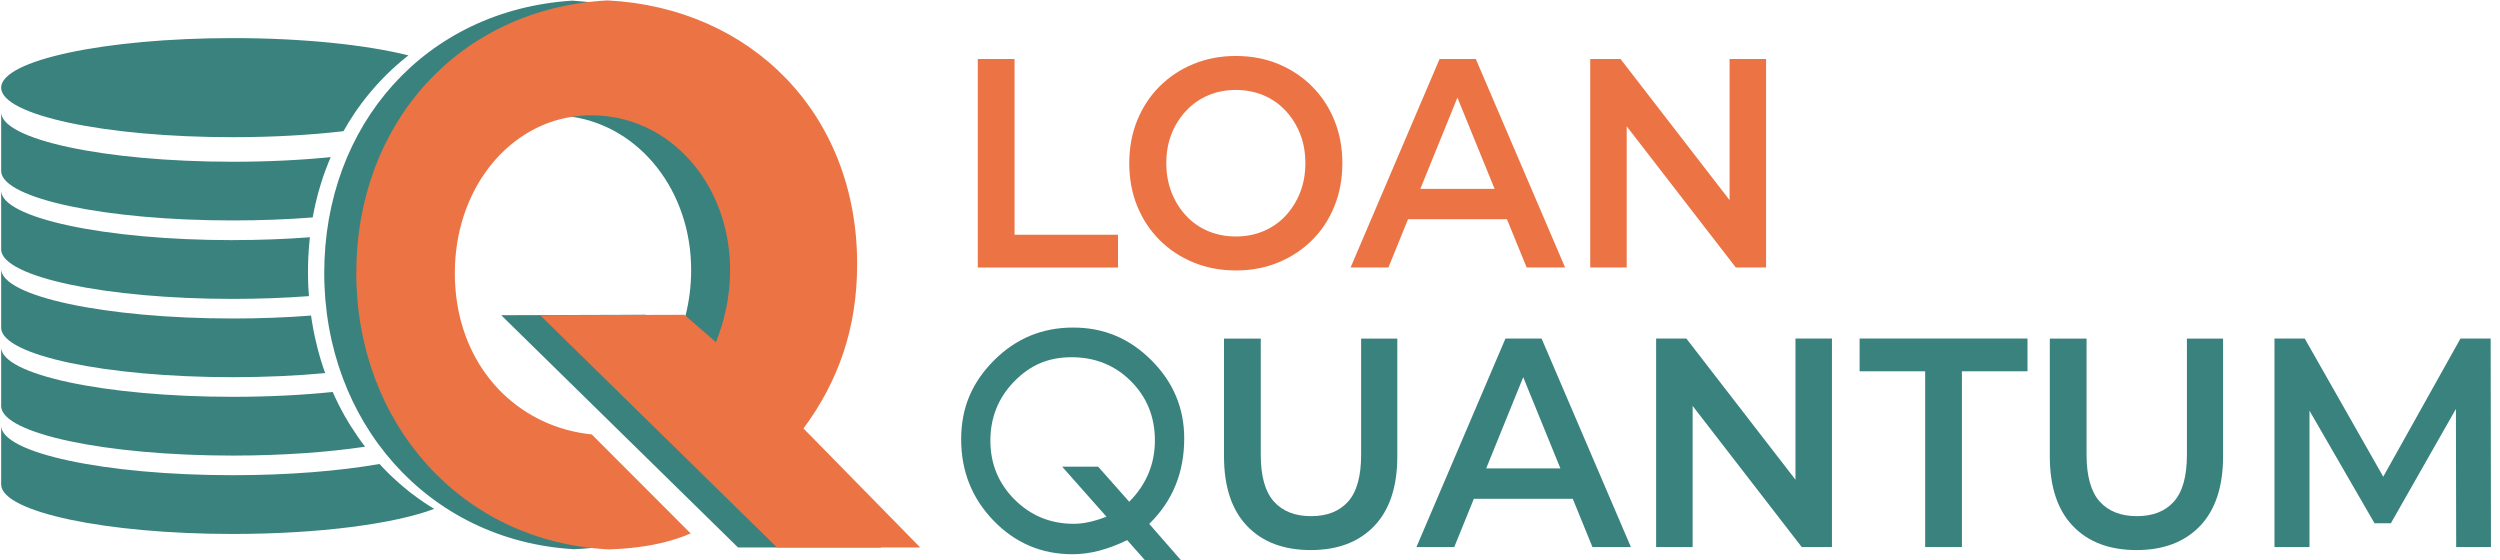
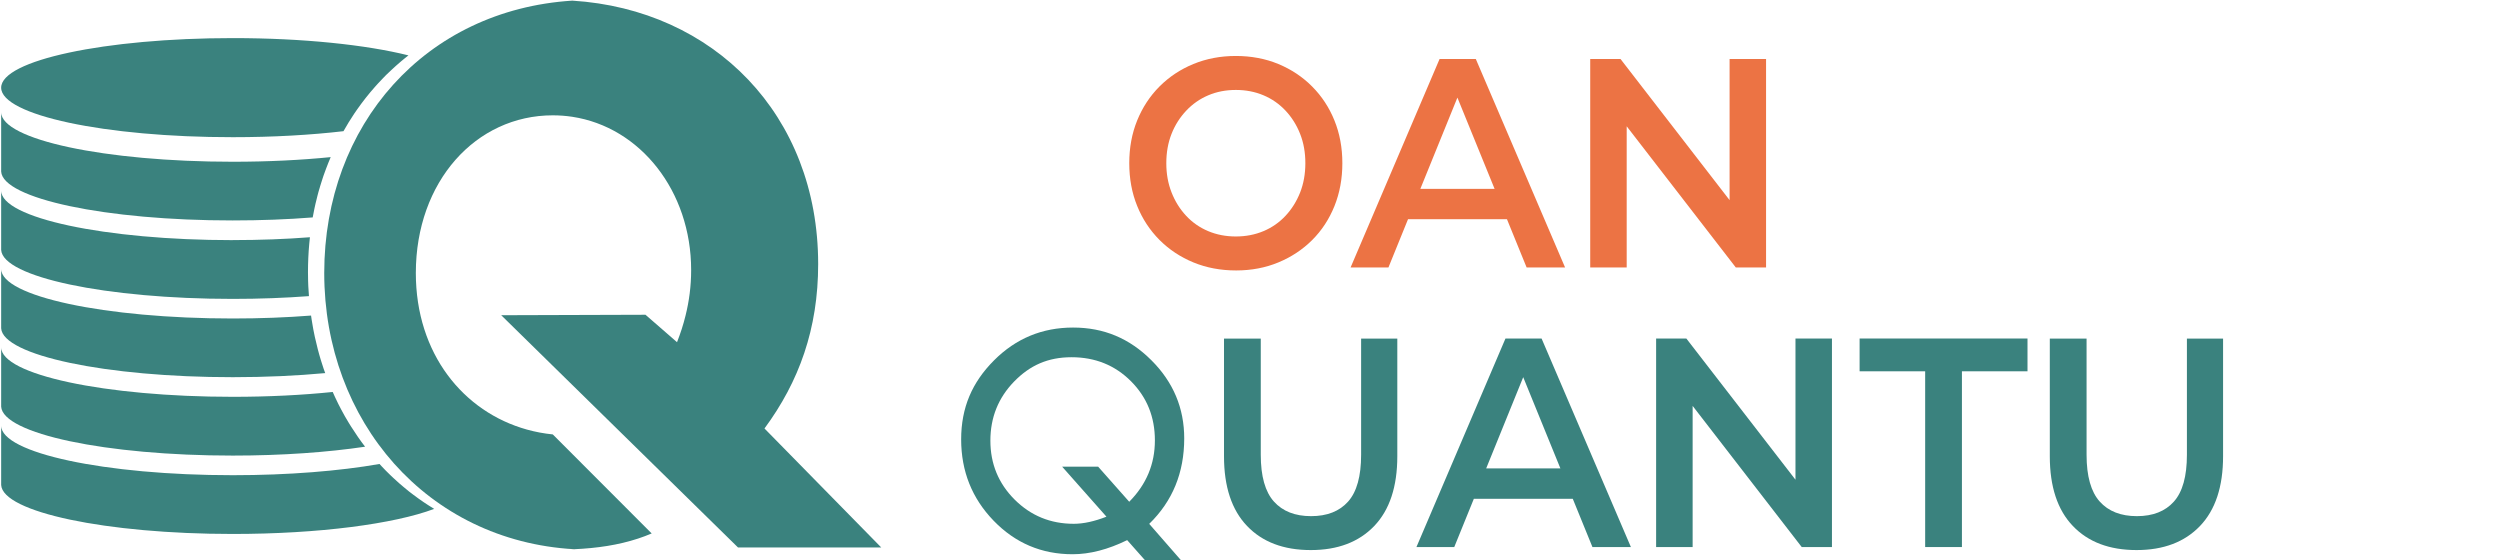
<svg xmlns="http://www.w3.org/2000/svg" width="183" height="41" viewBox="0 0 183 41" fill="none">
-   <path d="M71.574 19.579V4.317H74.265V17.182H81.838V19.582H71.577L71.574 19.579Z" fill="#EC7344" />
  <path d="M90.483 19.797C89.352 19.797 88.312 19.601 87.358 19.209C86.407 18.817 85.58 18.269 84.874 17.562C84.171 16.855 83.625 16.027 83.241 15.075C82.854 14.123 82.662 13.08 82.662 11.947C82.662 10.814 82.854 9.771 83.241 8.819C83.628 7.866 84.171 7.038 84.874 6.332C85.577 5.628 86.404 5.077 87.358 4.685C88.309 4.293 89.343 4.097 90.463 4.097C91.582 4.097 92.631 4.293 93.576 4.685C94.521 5.077 95.345 5.625 96.048 6.332C96.751 7.038 97.297 7.866 97.681 8.819C98.068 9.771 98.26 10.814 98.26 11.947C98.26 13.08 98.068 14.126 97.681 15.088C97.294 16.046 96.751 16.874 96.048 17.575C95.345 18.275 94.521 18.817 93.576 19.209C92.631 19.601 91.6 19.797 90.483 19.797ZM90.463 17.31C91.192 17.31 91.868 17.179 92.489 16.918C93.109 16.656 93.647 16.283 94.102 15.794C94.556 15.309 94.911 14.739 95.168 14.095C95.422 13.447 95.552 12.731 95.552 11.947C95.552 11.162 95.425 10.447 95.168 9.799C94.914 9.152 94.556 8.585 94.102 8.1C93.647 7.614 93.109 7.237 92.489 6.976C91.868 6.714 91.192 6.584 90.463 6.584C89.733 6.584 89.06 6.714 88.445 6.976C87.831 7.237 87.293 7.611 86.833 8.1C86.372 8.588 86.011 9.155 85.757 9.799C85.501 10.447 85.374 11.162 85.374 11.947C85.374 12.731 85.501 13.428 85.757 14.082C86.011 14.736 86.369 15.305 86.824 15.794C87.279 16.283 87.816 16.656 88.436 16.918C89.057 17.179 89.733 17.31 90.463 17.31Z" fill="#EC7344" />
  <path d="M98.863 19.579L105.378 4.317H108.028L114.564 19.579H111.749L106.143 5.821H107.219L101.633 19.579H98.863ZM101.864 16.046L102.587 13.823H110.408L111.132 16.046H101.864Z" fill="#EC7344" />
  <path d="M116.404 19.579V4.317H118.62L127.702 16.068H126.606V4.317H129.276V19.579H127.061L117.979 7.828H119.074V19.579H116.404Z" fill="#EC7344" />
  <path d="M84.121 38.345L86.44 41H83.805L82.509 39.537C81.106 40.225 79.773 40.57 78.512 40.57C76.244 40.57 74.315 39.752 72.732 38.114C71.149 36.477 70.357 34.491 70.357 32.163C70.357 29.835 71.158 27.989 72.759 26.383C74.36 24.776 76.291 23.977 78.551 23.977C80.81 23.977 82.683 24.773 84.284 26.373C85.885 27.97 86.685 29.875 86.685 32.091C86.685 34.6 85.831 36.686 84.121 38.348V38.345ZM80.993 37.822L77.75 34.161H80.385L82.659 36.729C83.912 35.465 84.538 33.968 84.538 32.241C84.538 30.513 83.953 29.075 82.786 27.905C81.617 26.734 80.166 26.149 78.436 26.149C76.705 26.149 75.385 26.744 74.23 27.933C73.075 29.122 72.496 30.563 72.496 32.256C72.496 33.95 73.087 35.388 74.271 36.57C75.455 37.75 76.897 38.342 78.598 38.342C79.31 38.342 80.11 38.167 80.999 37.819L80.993 37.822Z" fill="#3A827E" />
  <path d="M95.947 40.265C93.963 40.265 92.406 39.677 91.284 38.501C90.158 37.324 89.597 35.621 89.597 33.399V24.786H92.288V33.29C92.288 34.859 92.61 36.001 93.251 36.714C93.892 37.427 94.799 37.782 95.971 37.782C97.144 37.782 98.047 37.427 98.683 36.714C99.317 36.001 99.634 34.862 99.634 33.29V24.786H102.283V33.399C102.283 35.621 101.722 37.324 100.596 38.501C99.471 39.677 97.923 40.265 95.953 40.265H95.947Z" fill="#3A827E" />
  <path d="M103.683 40.045L110.199 24.783H112.845L119.382 40.045H116.567L110.961 26.287H112.036L106.451 40.045H103.677H103.683ZM106.684 36.512L107.408 34.289H115.229L115.952 36.512H106.684Z" fill="#3A827E" />
  <path d="M121.228 40.045V24.783H123.443L132.525 36.533H131.429V24.783H134.099V40.045H131.887L122.805 28.294H123.901V40.045H121.23H121.228Z" fill="#3A827E" />
  <path d="M140.922 40.044V27.179H136.123V24.779H148.413V27.179H143.613V40.044H140.922Z" fill="#3A827E" />
  <path d="M156.396 40.265C154.411 40.265 152.855 39.677 151.732 38.501C150.607 37.324 150.046 35.621 150.046 33.399V24.786H152.737V33.29C152.737 34.859 153.059 36.001 153.7 36.714C154.34 37.427 155.247 37.782 156.42 37.782C157.592 37.782 158.496 37.427 159.131 36.714C159.766 36.001 160.082 34.862 160.082 33.29V24.786H162.729V33.399C162.729 35.621 162.168 37.324 161.042 38.501C159.917 39.677 158.369 40.265 156.396 40.265Z" fill="#3A827E" />
-   <path d="M166.492 40.045V24.783H168.707L175.037 35.923H173.879L180.105 24.783H182.317L182.338 40.045H179.792L179.771 28.991H180.309L175.013 38.301H173.814L168.435 28.991H169.055V40.045H166.489H166.492Z" fill="#3A827E" />
  <path d="M55.961 31.363C58.492 27.933 59.89 24.067 59.89 19.33C59.89 8.395 52.234 0.694 41.893 0.047C31.136 0.729 23.734 9.133 23.734 19.983C23.734 30.834 31.266 39.587 42.029 40.203C43.716 40.126 45.252 39.901 46.711 39.422C47.044 39.313 47.375 39.189 47.703 39.048L40.464 31.799C39.817 31.734 39.185 31.616 38.57 31.444C33.924 30.152 30.439 25.901 30.439 19.983C30.439 13.288 34.831 8.442 40.464 8.442C40.948 8.442 41.424 8.479 41.887 8.548C46.87 9.304 50.592 13.989 50.592 19.766C50.592 20.955 50.441 22.063 50.181 23.105C50.016 23.781 49.803 24.425 49.558 25.048L47.26 23.049L47.248 23.04L36.689 23.074L54.024 40.076H56.877H64.509L55.961 31.366V31.363Z" fill="#3A827E" />
  <path d="M27.013 8.504C27.099 8.373 27.187 8.242 27.275 8.111C27.187 8.242 27.099 8.37 27.013 8.504Z" fill="#EC7344" />
  <path d="M23.867 17.533C23.888 17.334 23.909 17.132 23.935 16.936C23.909 17.135 23.888 17.334 23.867 17.533Z" fill="#EC7344" />
  <path d="M28.682 6.316C28.785 6.201 28.888 6.089 28.994 5.974C28.888 6.086 28.785 6.198 28.682 6.316Z" fill="#EC7344" />
  <path d="M25.66 10.947C25.728 10.8 25.799 10.651 25.87 10.508C25.799 10.654 25.728 10.8 25.66 10.947Z" fill="#EC7344" />
  <path d="M24 16.512C24.03 16.326 24.056 16.139 24.089 15.955C24.056 16.139 24.027 16.326 24 16.512Z" fill="#EC7344" />
  <path d="M24.393 14.561C24.435 14.39 24.479 14.222 24.523 14.051C24.476 14.219 24.435 14.39 24.393 14.561Z" fill="#EC7344" />
  <path d="M24.175 15.523C24.21 15.345 24.245 15.168 24.284 14.99C24.242 15.165 24.21 15.345 24.175 15.523Z" fill="#EC7344" />
  <path d="M25.285 11.816C25.347 11.663 25.409 11.511 25.477 11.358C25.412 11.511 25.35 11.663 25.285 11.816Z" fill="#EC7344" />
  <path d="M29.961 5.008C30.073 4.905 30.188 4.803 30.303 4.703C30.188 4.806 30.073 4.905 29.961 5.008Z" fill="#EC7344" />
  <path d="M24.65 13.621C24.7 13.456 24.747 13.291 24.801 13.129C24.747 13.291 24.697 13.456 24.65 13.621Z" fill="#EC7344" />
  <path d="M23.735 19.984C23.735 19.638 23.744 19.293 23.758 18.95C23.744 19.293 23.735 19.635 23.735 19.984Z" fill="#EC7344" />
-   <path d="M40.547 0.177C40.709 0.156 40.871 0.137 41.036 0.118C40.871 0.134 40.709 0.156 40.547 0.177Z" fill="#EC7344" />
  <path d="M39.554 0.327C39.713 0.299 39.87 0.271 40.032 0.246C39.873 0.271 39.713 0.299 39.554 0.327Z" fill="#EC7344" />
  <path d="M38.585 0.523C38.742 0.488 38.895 0.451 39.051 0.42C38.895 0.451 38.739 0.488 38.585 0.523Z" fill="#EC7344" />
  <path d="M29.632 5.322C29.523 5.428 29.411 5.537 29.305 5.646C29.411 5.537 29.523 5.431 29.632 5.322Z" fill="#EC7344" />
  <path d="M42.114 0.034C42.041 0.038 41.967 0.041 41.896 0.044C41.784 0.05 41.672 0.063 41.56 0.073C41.743 0.057 41.928 0.041 42.114 0.031V0.034Z" fill="#EC7344" />
  <path d="M43.317 0C43.692 0 44.064 0.013 44.434 0.029C44.064 0.01 43.692 0 43.317 0Z" fill="#EC7344" />
  <path d="M37.64 0.763C37.791 0.72 37.941 0.676 38.095 0.639C37.941 0.676 37.791 0.723 37.64 0.763Z" fill="#EC7344" />
  <path d="M32.891 2.802C33.021 2.721 33.156 2.649 33.292 2.571C33.159 2.649 33.024 2.721 32.891 2.802Z" fill="#EC7344" />
  <path d="M32.114 3.3C32.241 3.213 32.371 3.132 32.5 3.051C32.371 3.135 32.241 3.216 32.114 3.3Z" fill="#EC7344" />
  <path d="M31.367 3.835C31.488 3.742 31.615 3.655 31.739 3.567C31.615 3.658 31.488 3.745 31.367 3.835Z" fill="#EC7344" />
  <path d="M30.649 4.405C30.767 4.305 30.888 4.212 31.006 4.118C30.885 4.215 30.764 4.308 30.649 4.405Z" fill="#EC7344" />
  <path d="M35.821 1.366C35.965 1.31 36.107 1.251 36.251 1.201C36.107 1.254 35.965 1.313 35.821 1.366Z" fill="#EC7344" />
  <path d="M24.532 25.956C24.485 25.785 24.443 25.614 24.399 25.439C24.443 25.611 24.485 25.785 24.532 25.956Z" fill="#EC7344" />
  <path d="M34.19 38.093C34.039 38.015 33.892 37.94 33.744 37.859C33.892 37.94 34.042 38.015 34.19 38.093Z" fill="#EC7344" />
  <path d="M35.938 38.884C35.77 38.818 35.602 38.756 35.44 38.685C35.605 38.753 35.773 38.818 35.938 38.884Z" fill="#EC7344" />
  <path d="M33.366 37.642C33.224 37.558 33.08 37.477 32.938 37.39C33.08 37.477 33.221 37.558 33.366 37.642Z" fill="#EC7344" />
  <path d="M41.089 40.129C40.918 40.11 40.753 40.088 40.585 40.066C40.753 40.088 40.921 40.113 41.089 40.129Z" fill="#EC7344" />
  <path d="M43.267 40.241C43.689 40.241 44.097 40.231 44.498 40.219C44.097 40.235 43.686 40.241 43.267 40.241Z" fill="#EC7344" />
  <path d="M43.267 40.241C42.948 40.241 42.629 40.231 42.316 40.219C42.632 40.235 42.948 40.241 43.267 40.241Z" fill="#EC7344" />
-   <path d="M58.818 31.363C61.349 27.933 62.743 24.067 62.743 19.33C62.746 8.298 54.954 0.564 44.475 0.031C33.588 0.604 26.08 9.049 26.08 19.983C26.08 30.918 33.709 39.696 44.584 40.216C46.389 40.15 48.022 39.932 49.564 39.422C49.898 39.313 50.229 39.188 50.556 39.048L43.317 31.799C42.67 31.734 42.038 31.615 41.424 31.444C36.781 30.152 33.293 25.901 33.293 19.983C33.293 14.066 36.958 9.295 41.885 8.547C42.351 8.476 42.827 8.442 43.314 8.442C49 8.442 53.442 13.45 53.442 19.769C53.442 21.73 53.029 23.47 52.408 25.051L50.175 23.108L50.102 23.043L47.257 23.052L39.542 23.077L56.877 40.076H67.362L58.818 31.366V31.363Z" fill="#EC7344" />
  <path d="M40.091 40C39.917 39.972 39.749 39.941 39.578 39.91C39.749 39.941 39.92 39.975 40.091 40Z" fill="#EC7344" />
  <path d="M39.113 39.827C38.928 39.789 38.748 39.743 38.565 39.702C38.748 39.746 38.928 39.789 39.113 39.827Z" fill="#EC7344" />
  <path d="M38.157 39.605C37.847 39.524 37.537 39.437 37.233 39.344C37.537 39.437 37.844 39.524 38.157 39.605Z" fill="#EC7344" />
  <path d="M41.601 40.169C41.742 40.182 41.884 40.198 42.029 40.204C42.064 40.204 42.099 40.204 42.135 40.208C41.955 40.198 41.781 40.182 41.604 40.166L41.601 40.169Z" fill="#EC7344" />
  <path d="M24.29 25.004C24.248 24.827 24.213 24.646 24.177 24.469C24.213 24.649 24.248 24.827 24.29 25.004Z" fill="#EC7344" />
  <path d="M25.131 27.796C25.072 27.637 25.016 27.475 24.957 27.314C25.013 27.475 25.069 27.637 25.131 27.796Z" fill="#EC7344" />
  <path d="M25.492 28.68C25.424 28.527 25.362 28.369 25.3 28.213C25.362 28.369 25.427 28.524 25.492 28.68Z" fill="#EC7344" />
  <path d="M23.938 23.046C23.912 22.847 23.891 22.648 23.87 22.445C23.891 22.645 23.912 22.847 23.938 23.046Z" fill="#EC7344" />
  <path d="M23.826 22.041C23.806 21.817 23.794 21.589 23.782 21.365C23.797 21.593 23.808 21.817 23.826 22.041Z" fill="#EC7344" />
-   <path d="M24.092 24.033C24.059 23.846 24.03 23.659 24.003 23.473C24.033 23.659 24.059 23.849 24.092 24.033Z" fill="#EC7344" />
+   <path d="M24.092 24.033C24.059 23.846 24.03 23.659 24.003 23.473Z" fill="#EC7344" />
  <path d="M29.341 34.485C29.453 34.6 29.568 34.716 29.68 34.828C29.565 34.716 29.45 34.6 29.341 34.485Z" fill="#EC7344" />
  <path d="M29.039 34.162C28.93 34.043 28.821 33.925 28.718 33.804C28.824 33.925 28.93 34.043 29.039 34.162Z" fill="#EC7344" />
  <path d="M28.428 33.464C28.324 33.34 28.224 33.215 28.124 33.091C28.224 33.218 28.324 33.343 28.428 33.464Z" fill="#EC7344" />
  <path d="M23.779 18.61C23.794 18.383 23.806 18.156 23.823 17.932C23.803 18.156 23.791 18.383 23.779 18.61Z" fill="#EC7344" />
  <path d="M27.848 32.736C27.751 32.608 27.657 32.478 27.562 32.344C27.657 32.474 27.751 32.605 27.848 32.736Z" fill="#EC7344" />
  <path d="M27.305 31.98C27.214 31.846 27.125 31.709 27.037 31.575C27.125 31.712 27.214 31.846 27.305 31.98Z" fill="#EC7344" />
  <path d="M26.325 30.382C26.245 30.239 26.168 30.093 26.092 29.943C26.168 30.09 26.245 30.236 26.325 30.382Z" fill="#EC7344" />
  <path d="M31.777 37.253C28.856 38.349 23.354 39.086 17.042 39.086C7.75 39.086 0.2 37.483 0.085 35.501V31.155C0.085 33.157 7.679 34.785 17.042 34.785C21.115 34.785 24.857 34.477 27.781 33.963C27.828 34.016 27.878 34.072 27.929 34.125C28.032 34.234 28.135 34.343 28.239 34.449C28.345 34.554 28.448 34.663 28.558 34.763C28.635 34.841 28.714 34.915 28.791 34.984C28.933 35.118 29.075 35.245 29.219 35.373C29.317 35.46 29.417 35.547 29.515 35.625C29.654 35.743 29.792 35.855 29.934 35.971C30.044 36.058 30.153 36.142 30.265 36.223C30.386 36.316 30.504 36.406 30.628 36.49C30.746 36.578 30.867 36.662 30.989 36.742C30.997 36.749 31.003 36.752 31.012 36.758C31.125 36.836 31.237 36.911 31.352 36.982C31.491 37.072 31.63 37.163 31.771 37.244L31.777 37.253Z" fill="#3A827E" />
  <path d="M25.719 31.254C26.032 31.752 26.366 32.235 26.724 32.699C23.983 33.106 20.645 33.349 17.045 33.349C7.75 33.349 0.2 31.746 0.085 29.763V25.418C0.085 27.422 7.679 29.047 17.042 29.047C19.662 29.047 22.14 28.92 24.355 28.692C24.411 28.823 24.467 28.945 24.526 29.072C24.603 29.237 24.683 29.399 24.762 29.564C24.833 29.707 24.907 29.847 24.981 29.987C25.155 30.314 25.335 30.638 25.53 30.952C25.589 31.058 25.654 31.158 25.719 31.257V31.254Z" fill="#3A827E" />
  <path d="M23.678 26.956C23.72 27.074 23.761 27.192 23.805 27.311C21.735 27.504 19.446 27.61 17.045 27.61C7.75 27.613 0.2 26.01 0.085 24.03V19.682C0.085 21.686 7.679 23.314 17.042 23.314C19.05 23.314 20.982 23.239 22.769 23.099C22.78 23.196 22.795 23.289 22.81 23.38C22.831 23.516 22.851 23.647 22.878 23.781C22.91 23.996 22.952 24.204 22.996 24.416C23.011 24.5 23.029 24.581 23.046 24.662C23.114 24.964 23.185 25.266 23.262 25.561C23.294 25.692 23.33 25.817 23.365 25.944C23.401 26.072 23.439 26.193 23.475 26.321C23.507 26.43 23.543 26.539 23.578 26.645C23.61 26.747 23.646 26.853 23.678 26.953V26.956Z" fill="#3A827E" />
  <path d="M17.042 17.575C19.021 17.575 20.923 17.503 22.686 17.366C22.668 17.522 22.651 17.674 22.639 17.833C22.621 18.004 22.609 18.175 22.597 18.346C22.586 18.521 22.577 18.692 22.568 18.866C22.553 19.209 22.544 19.557 22.544 19.912C22.544 20.13 22.544 20.342 22.553 20.556C22.553 20.693 22.562 20.824 22.568 20.961C22.58 21.201 22.595 21.44 22.615 21.677C20.869 21.808 18.994 21.879 17.039 21.879C7.75 21.879 0.2 20.276 0.085 18.294V13.948C0.085 15.95 7.679 17.578 17.042 17.578V17.575Z" fill="#3A827E" />
  <path d="M24.21 11.498L24.201 11.517C24.142 11.657 24.083 11.794 24.027 11.937C23.974 12.071 23.924 12.201 23.873 12.335C23.841 12.416 23.811 12.5 23.782 12.581C23.743 12.684 23.708 12.783 23.672 12.886C23.634 13.004 23.596 13.12 23.557 13.241C23.513 13.378 23.469 13.515 23.427 13.655C23.422 13.671 23.416 13.689 23.413 13.708C23.38 13.817 23.348 13.929 23.315 14.038C23.291 14.131 23.265 14.225 23.241 14.318C23.232 14.352 23.224 14.386 23.215 14.424C23.179 14.551 23.15 14.679 23.12 14.81C23.114 14.832 23.108 14.853 23.102 14.878C23.07 15.021 23.038 15.165 23.008 15.308C22.967 15.51 22.925 15.709 22.89 15.915C21.064 16.061 19.091 16.136 17.033 16.136C7.75 16.142 0.2 14.539 0.085 12.556V8.211C0.085 10.216 7.679 11.84 17.042 11.84C19.602 11.84 22.033 11.719 24.21 11.501V11.498Z" fill="#3A827E" />
  <path d="M29.899 4.053C29.804 4.124 29.71 4.199 29.621 4.274C29.538 4.339 29.456 4.408 29.376 4.476C29.343 4.504 29.311 4.532 29.279 4.56C29.178 4.644 29.081 4.731 28.986 4.815C28.88 4.909 28.779 5.002 28.676 5.099C28.537 5.223 28.404 5.351 28.271 5.482C28.189 5.566 28.106 5.65 28.029 5.731C27.896 5.864 27.769 5.998 27.645 6.138C27.571 6.216 27.5 6.294 27.435 6.372C26.969 6.898 26.532 7.455 26.127 8.034C26.059 8.133 25.991 8.233 25.923 8.33C25.648 8.744 25.386 9.167 25.143 9.603C22.736 9.883 19.978 10.042 17.048 10.042C7.679 10.048 0.085 8.423 0.085 6.418C0.085 4.414 7.679 2.789 17.042 2.789C22.181 2.789 26.789 3.278 29.896 4.053H29.899Z" fill="#3A827E" />
  <path d="M42.179 39.995C42.209 39.995 42.242 39.995 42.271 39.995C42.123 39.989 41.982 39.98 41.837 39.967C41.952 39.976 42.065 39.986 42.179 39.992V39.995Z" fill="#0B4A7A" />
</svg>